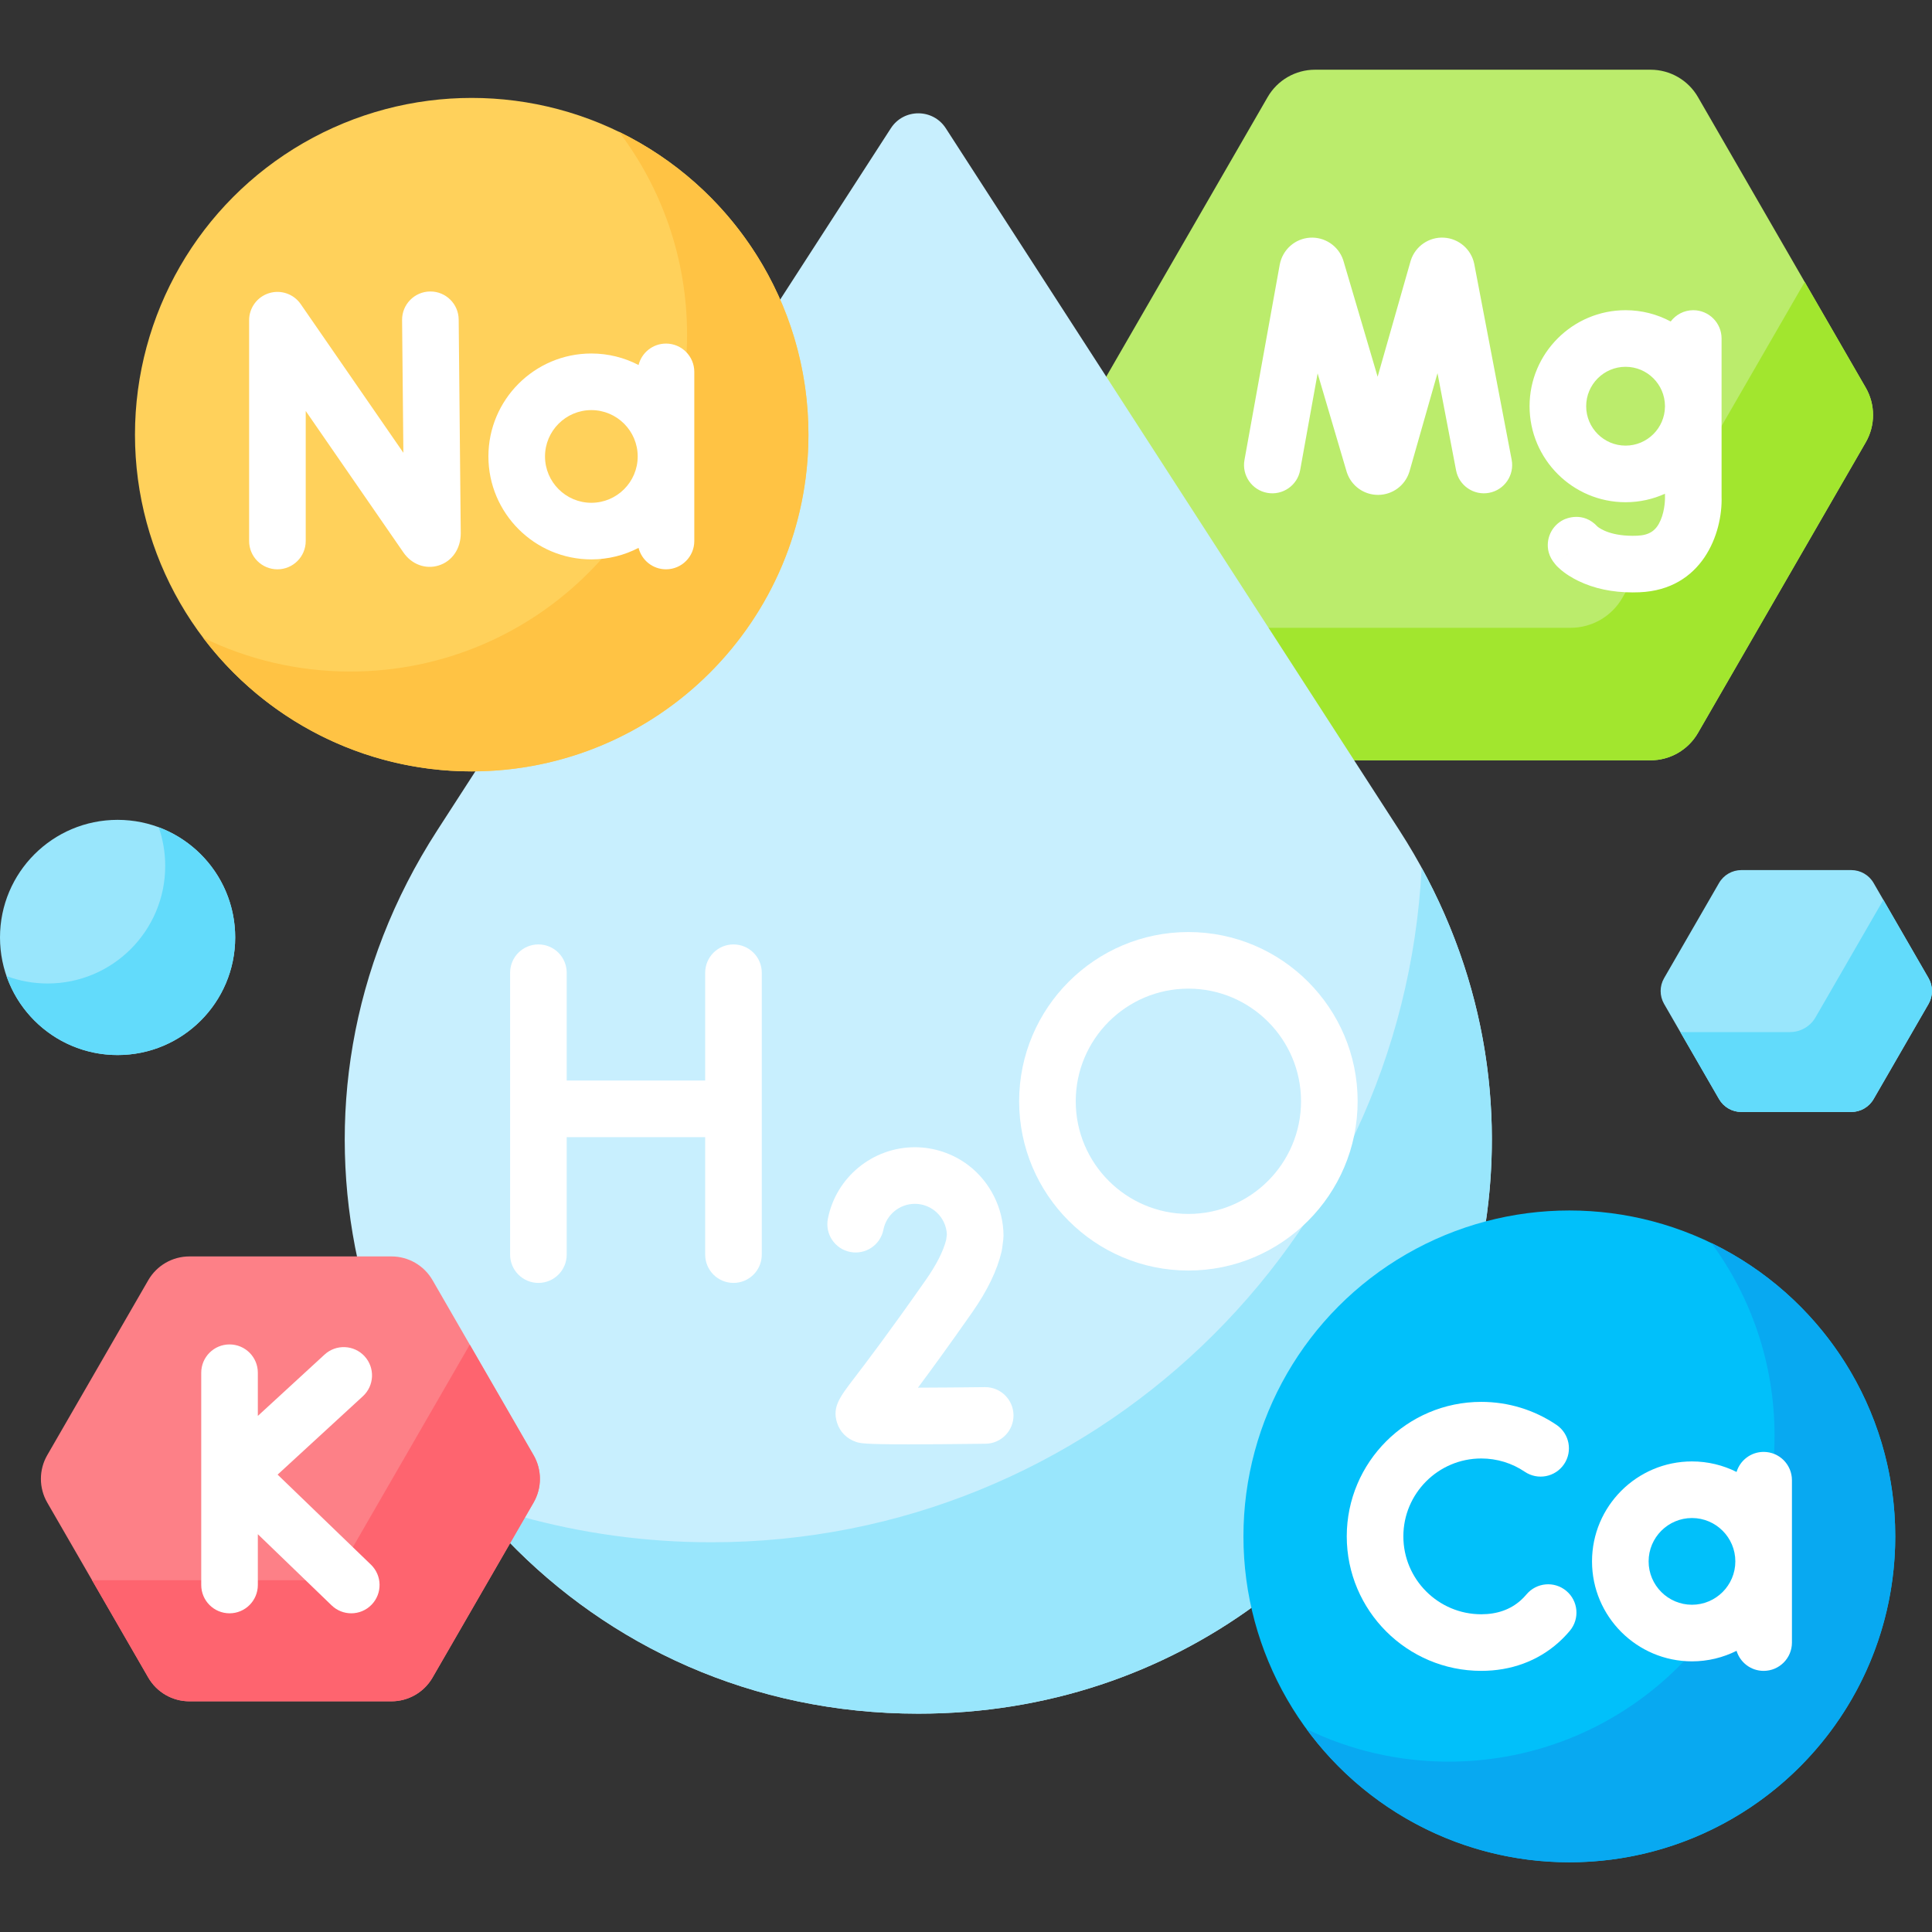
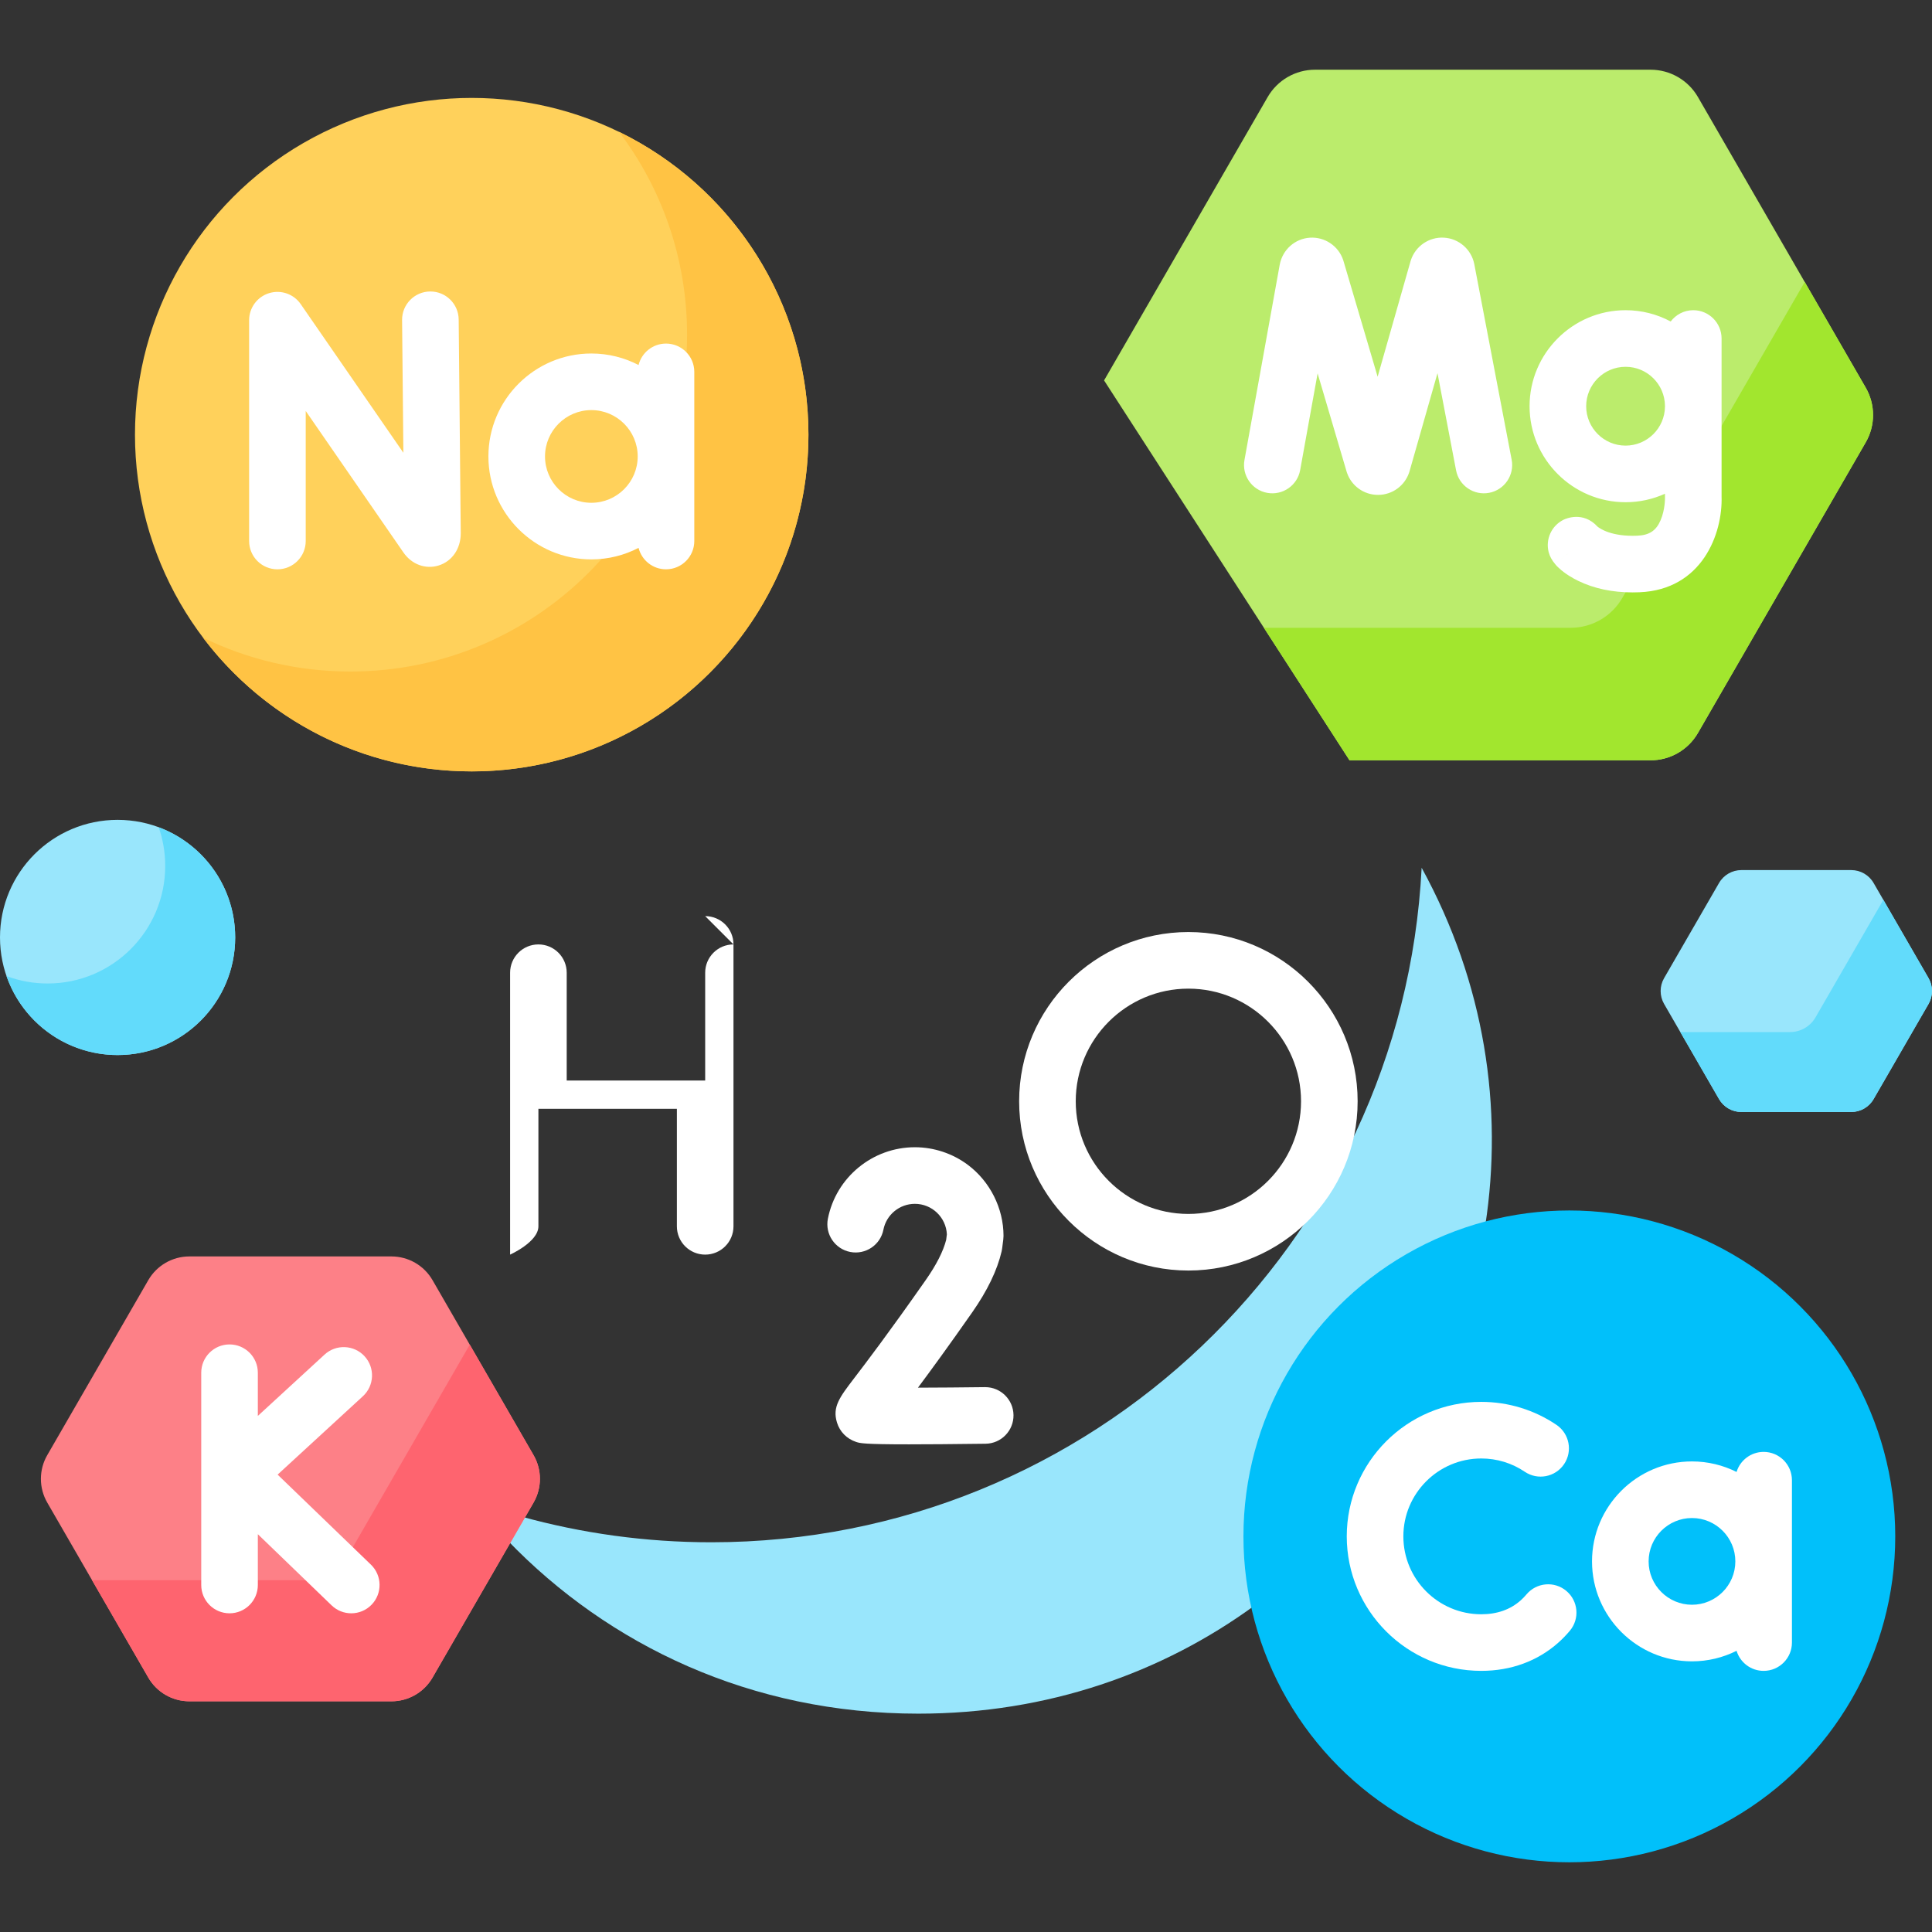
<svg xmlns="http://www.w3.org/2000/svg" id="Capa_1" enable-background="new 0 0 512 512" viewBox="0 0 512 512">
  <rect x="0" y="0" width="512" height="512" fill="#333333" stroke="none" />
  <g>
    <path d="m494.438 102.734-44.464-77.013c-2.589-4.484-7.374-7.247-12.552-7.247h-88.927c-5.178 0-9.963 2.762-12.552 7.247l-43.353 75.091 65.045 100.676h79.787c5.178 0 9.963-2.762 12.552-7.247l44.464-77.013c2.589-4.485 2.589-10.01 0-14.494z" fill="#bbec6c" />
    <path d="m494.438 102.734-16.168-28.004-48.342 83.731c-2.827 4.897-8.052 7.914-13.707 7.914h-81.271l22.686 35.113h79.787c5.178 0 9.963-2.762 12.552-7.247l44.464-77.013c2.588-4.485 2.588-10.01-.001-14.494z" fill="#a2e62e" />
-     <path d="m330.524 407.157c0-39.368 26.794-72.58 63.098-82.403 5.289-34.444-1.215-71.344-22.786-104.732l-120.187-186.026c-3.416-5.288-11.151-5.288-14.568 0l-29.985 46.411c4.598 10.678 7.15 22.436 7.15 34.781 0 48.112-38.708 87.349-86.617 88.217l-10.735 16.616c-23.508 36.385-29.13 76.943-21.085 113.946h8.924c4.123 0 7.966 2.218 10.027 5.789l26.771 46.37c2.062 3.571 2.062 8.007 0 11.579l-6.064 10.504c26.832 27.86 64.621 45.931 108.898 45.931h.001c34.304 0 64.712-10.852 89.153-28.691-1.294-5.898-1.995-12.013-1.995-18.292z" fill="#c8effe" />
    <path d="m376.752 229.968c-5.073 99.575-87.416 178.751-188.252 178.751-17.454 0-34.349-2.383-50.39-6.822l-3.635 6.296c26.828 27.866 64.608 45.946 108.889 45.946h.001c34.304 0 64.714-10.848 89.154-28.687-1.293-5.898-1.995-12.015-1.995-18.296 0-39.367 26.792-72.577 63.093-82.402 4.769-31.056-.056-64.11-16.865-94.786z" fill="#99e6fc" />
    <circle cx="31.164" cy="248.433" fill="#99e6fc" r="31.164" />
    <path d="m42.053 219.229c1.117 3.209 1.731 6.653 1.731 10.243 0 17.211-13.952 31.164-31.164 31.164-3.831 0-7.499-.695-10.889-1.96 4.238 12.178 15.811 20.921 29.433 20.921 17.211 0 31.164-13.953 31.164-31.164 0-13.38-8.434-24.787-20.275-29.204z" fill="#62dbfb" />
    <circle cx="415.893" cy="407.157" fill="#01c0fa" r="86.369" />
-     <path d="m453.547 329.412c10.51 14.306 16.73 31.961 16.73 51.074 0 47.7-38.669 86.369-86.369 86.369-13.499 0-26.273-3.102-37.654-8.624 15.72 21.398 41.052 35.295 69.639 35.295 47.7 0 86.369-38.669 86.369-86.369 0-34.201-19.881-63.754-48.715-77.745z" fill="#08a9f1" />
    <path d="m103.733 332.967h-53.543c-4.494 0-8.646 2.397-10.893 6.289l-26.772 46.37c-2.247 3.892-2.247 8.687 0 12.579l26.772 46.37c2.247 3.892 6.399 6.289 10.893 6.289h53.543c4.494 0 8.646-2.397 10.893-6.289l26.772-46.37c2.247-3.892 2.247-8.687 0-12.579l-26.772-46.37c-2.247-3.892-6.399-6.289-10.893-6.289z" fill="#fd8087" />
    <path d="m141.398 385.626-16.903-29.277-32.072 55.551c-2.454 4.251-6.99 6.869-11.898 6.869h-56.127l14.899 25.805c2.247 3.892 6.399 6.289 10.893 6.289h53.543c4.494 0 8.646-2.397 10.893-6.289l26.772-46.37c2.247-3.892 2.247-8.687 0-12.578z" fill="#fe646f" />
    <circle cx="125.008" cy="115.188" fill="#ffd15b" r="89.238" />
    <path d="m164.038 34.92c11.323 14.959 18.043 33.595 18.043 53.803 0 49.285-39.953 89.238-89.238 89.238-13.997 0-27.239-3.226-39.029-8.969 16.292 21.525 42.118 35.435 71.194 35.435 49.285 0 89.238-39.953 89.238-89.238 0-35.289-20.484-65.789-50.208-80.269z" fill="#ffc344" />
    <path d="m490.602 230.581h-29.116c-2.444 0-4.702 1.304-5.924 3.42l-14.558 25.215c-1.222 2.116-1.222 4.724 0 6.84l14.558 25.215c1.222 2.116 3.48 3.42 5.924 3.42h29.116c2.444 0 4.702-1.304 5.924-3.42l14.558-25.215c1.222-2.116 1.222-4.724 0-6.84l-14.558-25.215c-1.222-2.117-3.48-3.42-5.924-3.42z" fill="#99e6fc" />
    <path d="m511.084 259.216-11.976-20.743-17.977 31.136c-1.395 2.416-3.972 3.904-6.762 3.904h-29.06l10.252 17.758c1.222 2.116 3.48 3.42 5.924 3.42h29.116c2.444 0 4.702-1.304 5.924-3.42l14.558-25.215c1.222-2.117 1.222-4.724.001-6.84z" fill="#62dbfb" />
    <g fill="#fff">
      <path d="m390.688 69.929c-.79-3.869-4.096-6.726-8.038-6.947-3.933-.227-7.548 2.247-8.765 6.003-.028.085-.055.171-.079.258l-8.721 30.593-9.048-30.667c-.025-.088-.054-.175-.082-.262-1.256-3.746-4.897-6.174-8.829-5.915-3.943.263-7.219 3.157-7.981 7.123l-9.348 51.79c-.735 4.076 1.973 7.977 6.049 8.713 4.073.731 7.978-1.972 8.713-6.049l4.624-25.623 7.674 26.009c.026.09.055.18.085.269 1.193 3.551 4.504 5.928 8.247 5.928h.047c3.762-.02 7.069-2.438 8.23-6.016.028-.086.054-.172.079-.259l7.406-25.983 4.922 25.75c.778 4.07 4.715 6.734 8.774 5.959 4.068-.777 6.736-4.706 5.958-8.774z" />
      <path d="m456.235 131.529v-41.822c0-4.142-3.357-7.5-7.5-7.5-2.448 0-4.615 1.178-5.984 2.992-3.566-1.907-7.636-2.992-11.955-2.992-14.029 0-25.443 11.414-25.443 25.443 0 14.03 11.414 25.444 25.443 25.444 3.719 0 7.251-.809 10.438-2.249v.82c0 .1 0 .141.004.241.001.031.058 3.112-1.153 5.941-1.197 2.795-2.995 3.989-6.206 4.122-6.839.285-9.909-1.906-10.53-2.417-3.826-4.166-8.44-2.083-8.976-1.821-3.185 1.562-4.839 5.144-3.966 8.582.291 1.146.896 2.186 1.669 3.113l5.701-4.452-5.698 4.456c.103.123.208.244.316.363-.123-.126-.23-.247-.32-.359.312.398.654.756 1.023 1.074 1.668 1.57 3.715 2.729 5.156 3.431 4.168 2.03 9.011 3.056 14.417 3.056.602 0 1.211-.013 1.826-.038 16.577-.686 22.068-15.518 21.738-25.428zm-15-23.783c-.052 5.714-4.712 10.347-10.438 10.347-5.759 0-10.443-4.685-10.443-10.444 0-5.758 4.685-10.443 10.443-10.443 5.726 0 10.386 4.633 10.438 10.347z" />
-       <path d="m194.38 250.282c-4.143 0-7.5 3.358-7.5 7.5v28.571h-36.697v-28.571c0-4.142-3.357-7.5-7.5-7.5s-7.5 3.358-7.5 7.5v74.705c0 4.142 3.357 7.5 7.5 7.5s7.5-3.358 7.5-7.5v-31.134h36.697v31.134c0 4.142 3.357 7.5 7.5 7.5s7.5-3.358 7.5-7.5v-74.705c0-4.142-3.358-7.5-7.5-7.5z" />
+       <path d="m194.38 250.282c-4.143 0-7.5 3.358-7.5 7.5v28.571h-36.697v-28.571c0-4.142-3.357-7.5-7.5-7.5s-7.5 3.358-7.5 7.5v74.705s7.5-3.358 7.5-7.5v-31.134h36.697v31.134c0 4.142 3.357 7.5 7.5 7.5s7.5-3.358 7.5-7.5v-74.705c0-4.142-3.358-7.5-7.5-7.5z" />
      <path d="m314.935 247c-24.731 0-44.853 20.121-44.853 44.853s20.121 44.853 44.853 44.853 44.853-20.121 44.853-44.853-20.122-44.853-44.853-44.853zm0 74.706c-16.461 0-29.853-13.392-29.853-29.853s13.392-29.853 29.853-29.853 29.853 13.392 29.853 29.853-13.392 29.853-29.853 29.853z" />
      <path d="m261.092 367.607c-.032 0-.064 0-.097 0-5.997.076-12.35.126-17.724.14 3.434-4.604 8.121-11.024 14.36-19.94 4.024-5.75 6.651-11.192 7.806-16.173.058-.245.101-.494.134-.744.104-.806.206-1.613.309-2.419.04-.315.061-.632.061-.95 0-7.326-3.588-14.438-9.451-18.823-4.036-3.019-9.001-4.669-14.041-4.669-11.201 0-20.896 7.968-23.052 18.947-.798 4.064 1.85 8.006 5.914 8.805 4.068.799 8.007-1.849 8.805-5.914.778-3.962 4.283-6.838 8.333-6.838 4.548 0 8.271 3.593 8.482 8.089l-.186 1.459c-.771 3.033-2.588 6.606-5.402 10.629-9.895 14.137-15.799 21.868-18.971 26.021-3.883 5.084-5.832 7.636-4.562 11.768.749 2.437 2.593 4.306 5.06 5.128 1.015.338 1.929.643 13.984.643 4.786 0 11.329-.048 20.33-.161 4.142-.052 7.457-3.452 7.404-7.594-.051-4.108-3.399-7.404-7.496-7.404z" />
      <path d="m98.297 414.645-24.726-23.855 22.597-20.771c3.05-2.803 3.25-7.547.446-10.597-2.802-3.049-7.547-3.249-10.597-.446l-17.686 16.257v-11.445c0-4.142-3.357-7.5-7.5-7.5s-7.5 3.358-7.5 7.5v56.255c0 4.142 3.357 7.5 7.5 7.5s7.5-3.358 7.5-7.5v-13.465l19.551 18.862c1.455 1.404 3.332 2.103 5.206 2.103 1.965 0 3.927-.767 5.398-2.292 2.877-2.982 2.792-7.73-.189-10.606z" />
      <path d="m415.098 421.609c-3.174-2.663-7.904-2.248-10.566.925-.477.568-.99 1.099-1.526 1.576-2.748 2.448-6.266 3.688-10.457 3.688-11.383 0-20.643-9.26-20.643-20.643s9.26-20.643 20.643-20.643c4.138 0 8.126 1.218 11.535 3.521 3.433 2.319 8.094 1.417 10.414-2.015 2.318-3.432 1.416-8.095-2.016-10.414-5.898-3.986-12.792-6.092-19.934-6.092-19.653 0-35.643 15.989-35.643 35.643s15.989 35.643 35.643 35.643c7.868 0 14.935-2.589 20.433-7.487 1.076-.958 2.101-2.014 3.043-3.137 2.662-3.172 2.247-7.903-.926-10.565z" />
      <path d="m467.382 384.768c-3.383 0-6.24 2.24-7.175 5.316-3.56-1.782-7.572-2.791-11.816-2.791-14.606 0-26.49 11.884-26.49 26.491s11.884 26.49 26.49 26.49c4.245 0 8.256-1.009 11.816-2.791.935 3.077 3.792 5.317 7.175 5.317 4.143 0 7.5-3.358 7.5-7.5v-43.031c0-4.143-3.358-7.501-7.5-7.501zm-18.991 40.506c-6.336 0-11.49-5.154-11.49-11.49s5.154-11.491 11.49-11.491 11.491 5.155 11.491 11.491-5.155 11.49-11.491 11.49z" />
      <path d="m114.059 77.245c-.025 0-.05 0-.074 0-4.143.04-7.468 3.43-7.428 7.572l.341 35.17-27.206-39.394c-1.865-2.701-5.268-3.874-8.404-2.898-3.133.977-5.268 3.878-5.268 7.16v58.52c0 4.142 3.357 7.5 7.5 7.5s7.5-3.358 7.5-7.5v-34.461l25.896 37.5c2.196 3.175 5.868 4.527 9.344 3.439 3.55-1.108 5.844-4.427 5.844-8.527l-.548-56.654c-.039-4.117-3.389-7.427-7.497-7.427z" />
      <path d="m176.496 91.051c-3.514 0-6.455 2.42-7.269 5.681-3.751-1.945-8.004-3.051-12.513-3.051-15.043 0-27.281 12.238-27.281 27.281s12.238 27.282 27.281 27.282c4.509 0 8.762-1.106 12.513-3.051.814 3.262 3.755 5.681 7.269 5.681 4.143 0 7.5-3.358 7.5-7.5v-44.823c0-4.142-3.357-7.5-7.5-7.5zm-19.781 42.193c-6.771 0-12.281-5.51-12.281-12.282s5.51-12.281 12.281-12.281 12.281 5.509 12.281 12.281-5.51 12.282-12.281 12.282z" />
    </g>
  </g>
  <g />
  <g />
  <g />
  <g />
  <g />
  <g />
  <g />
  <g />
  <g />
  <g />
  <g />
  <g />
  <g />
  <g />
  <g />
</svg>